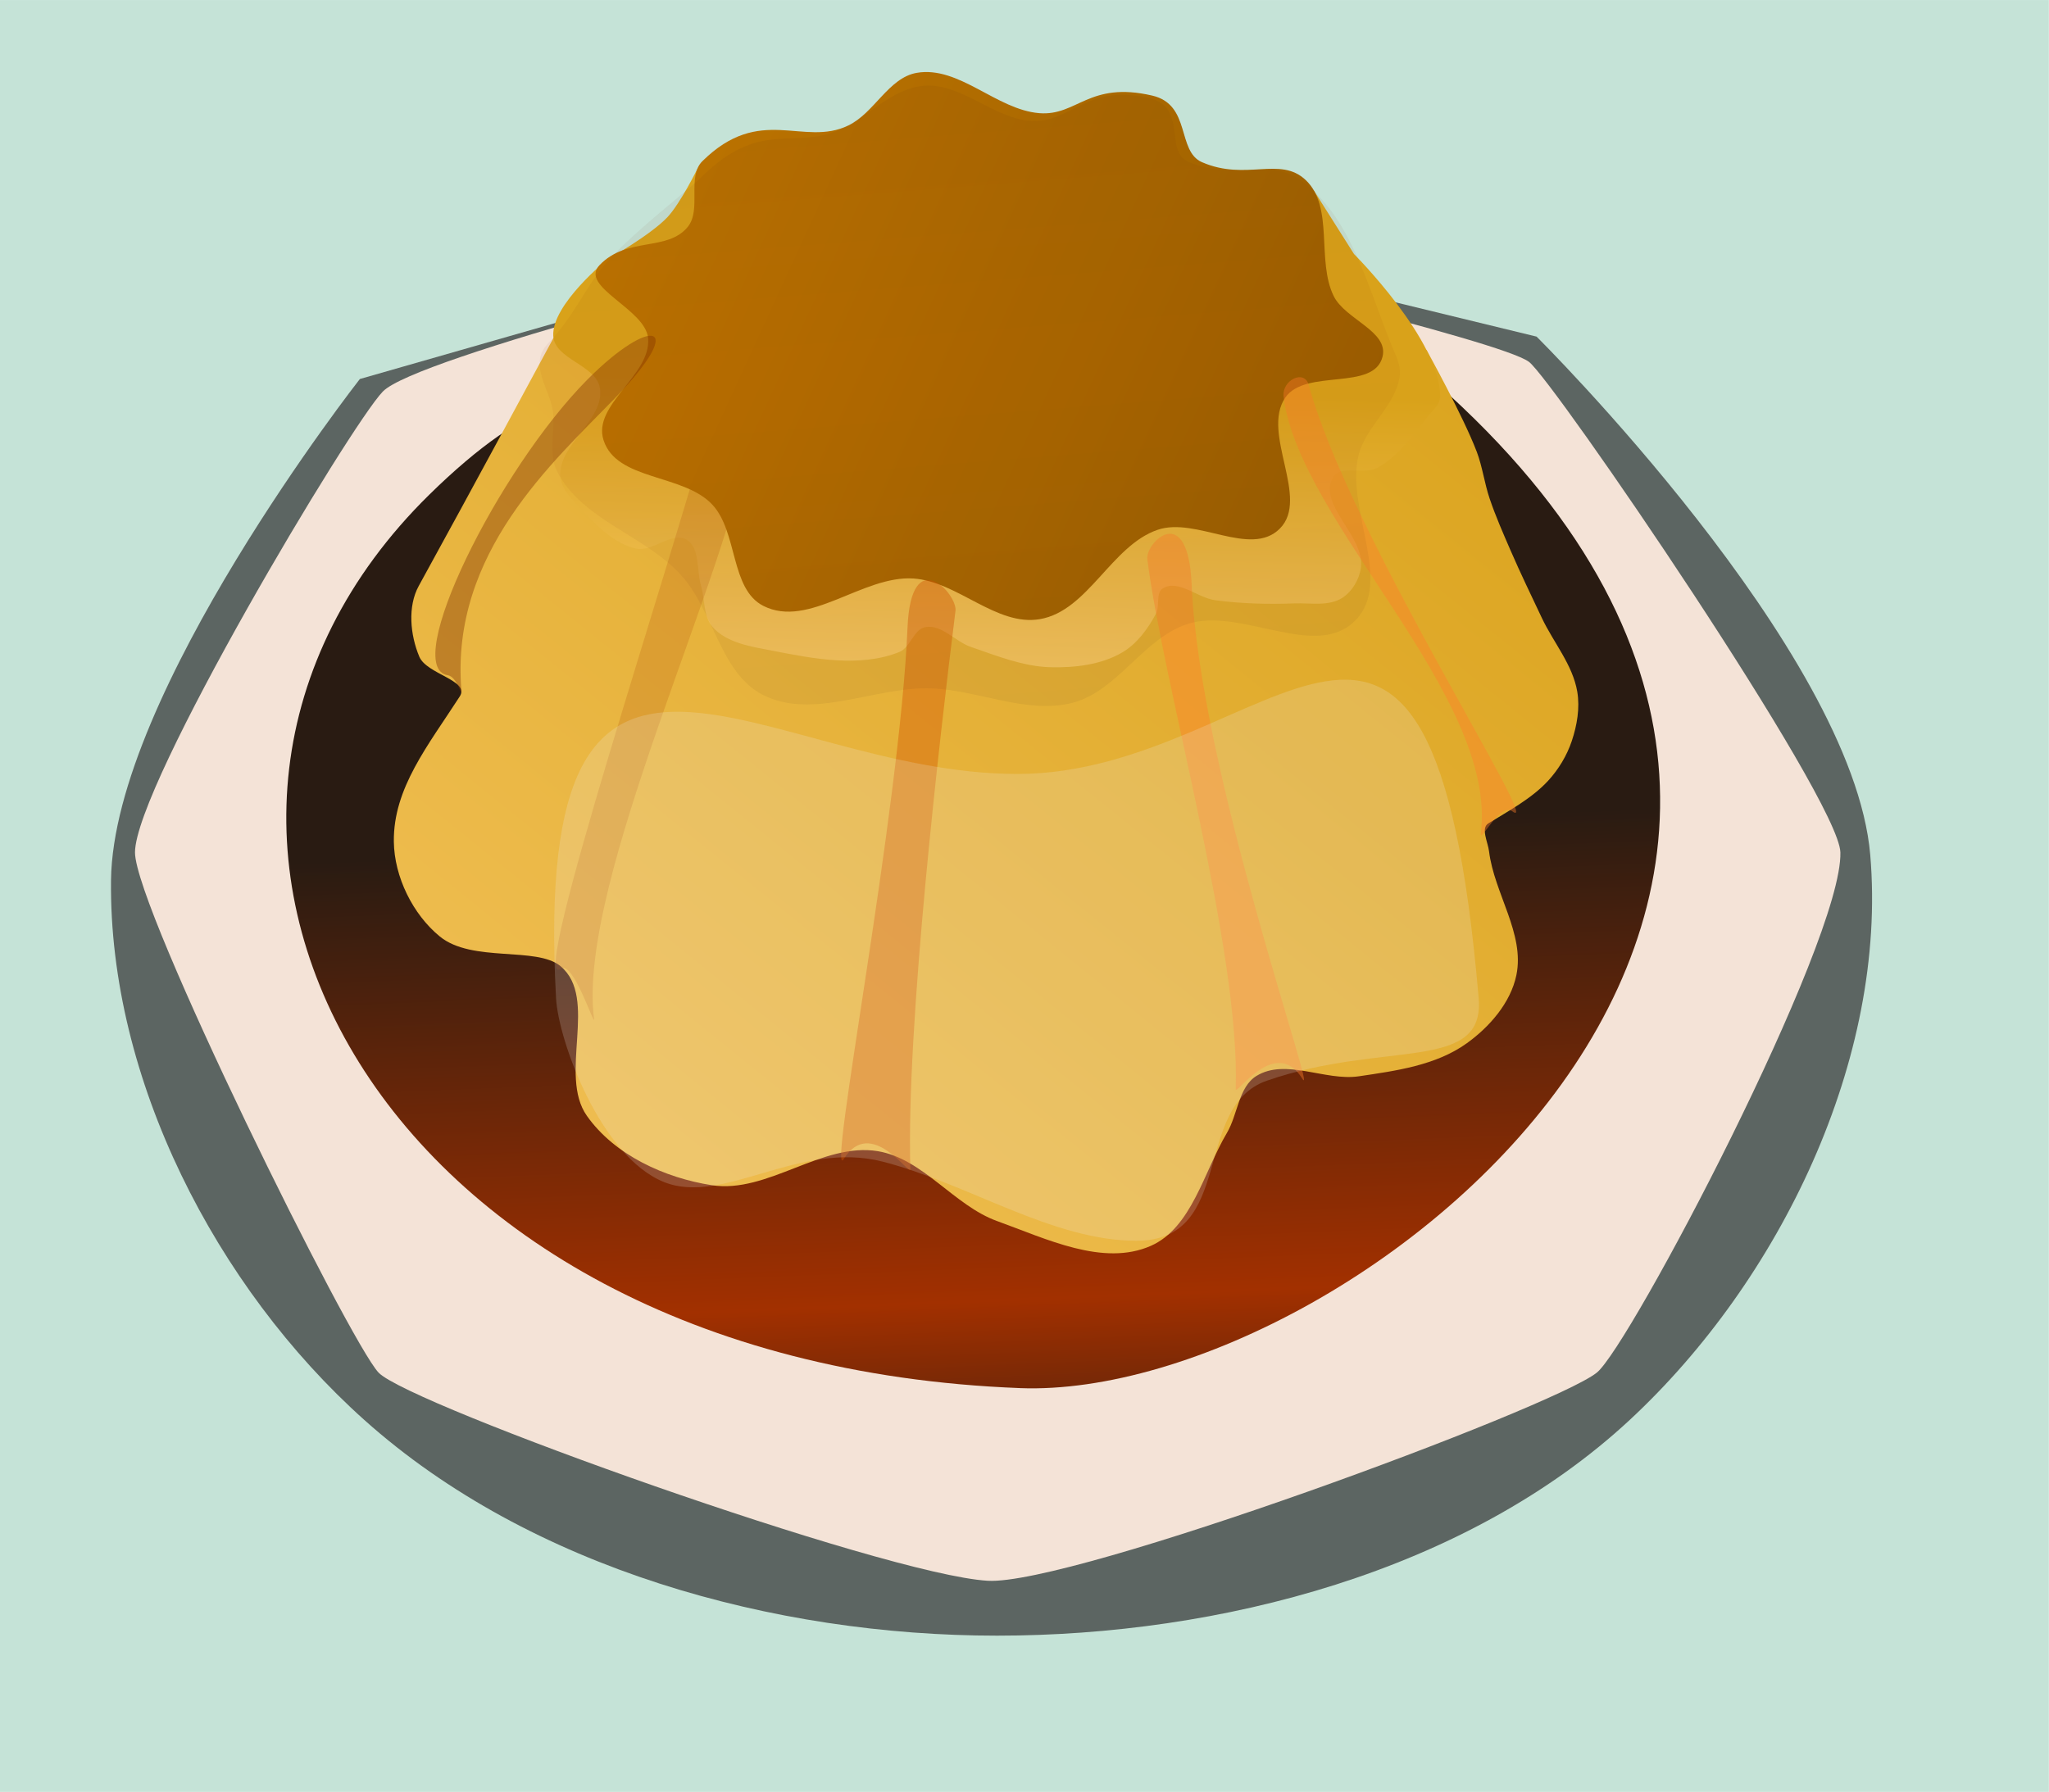
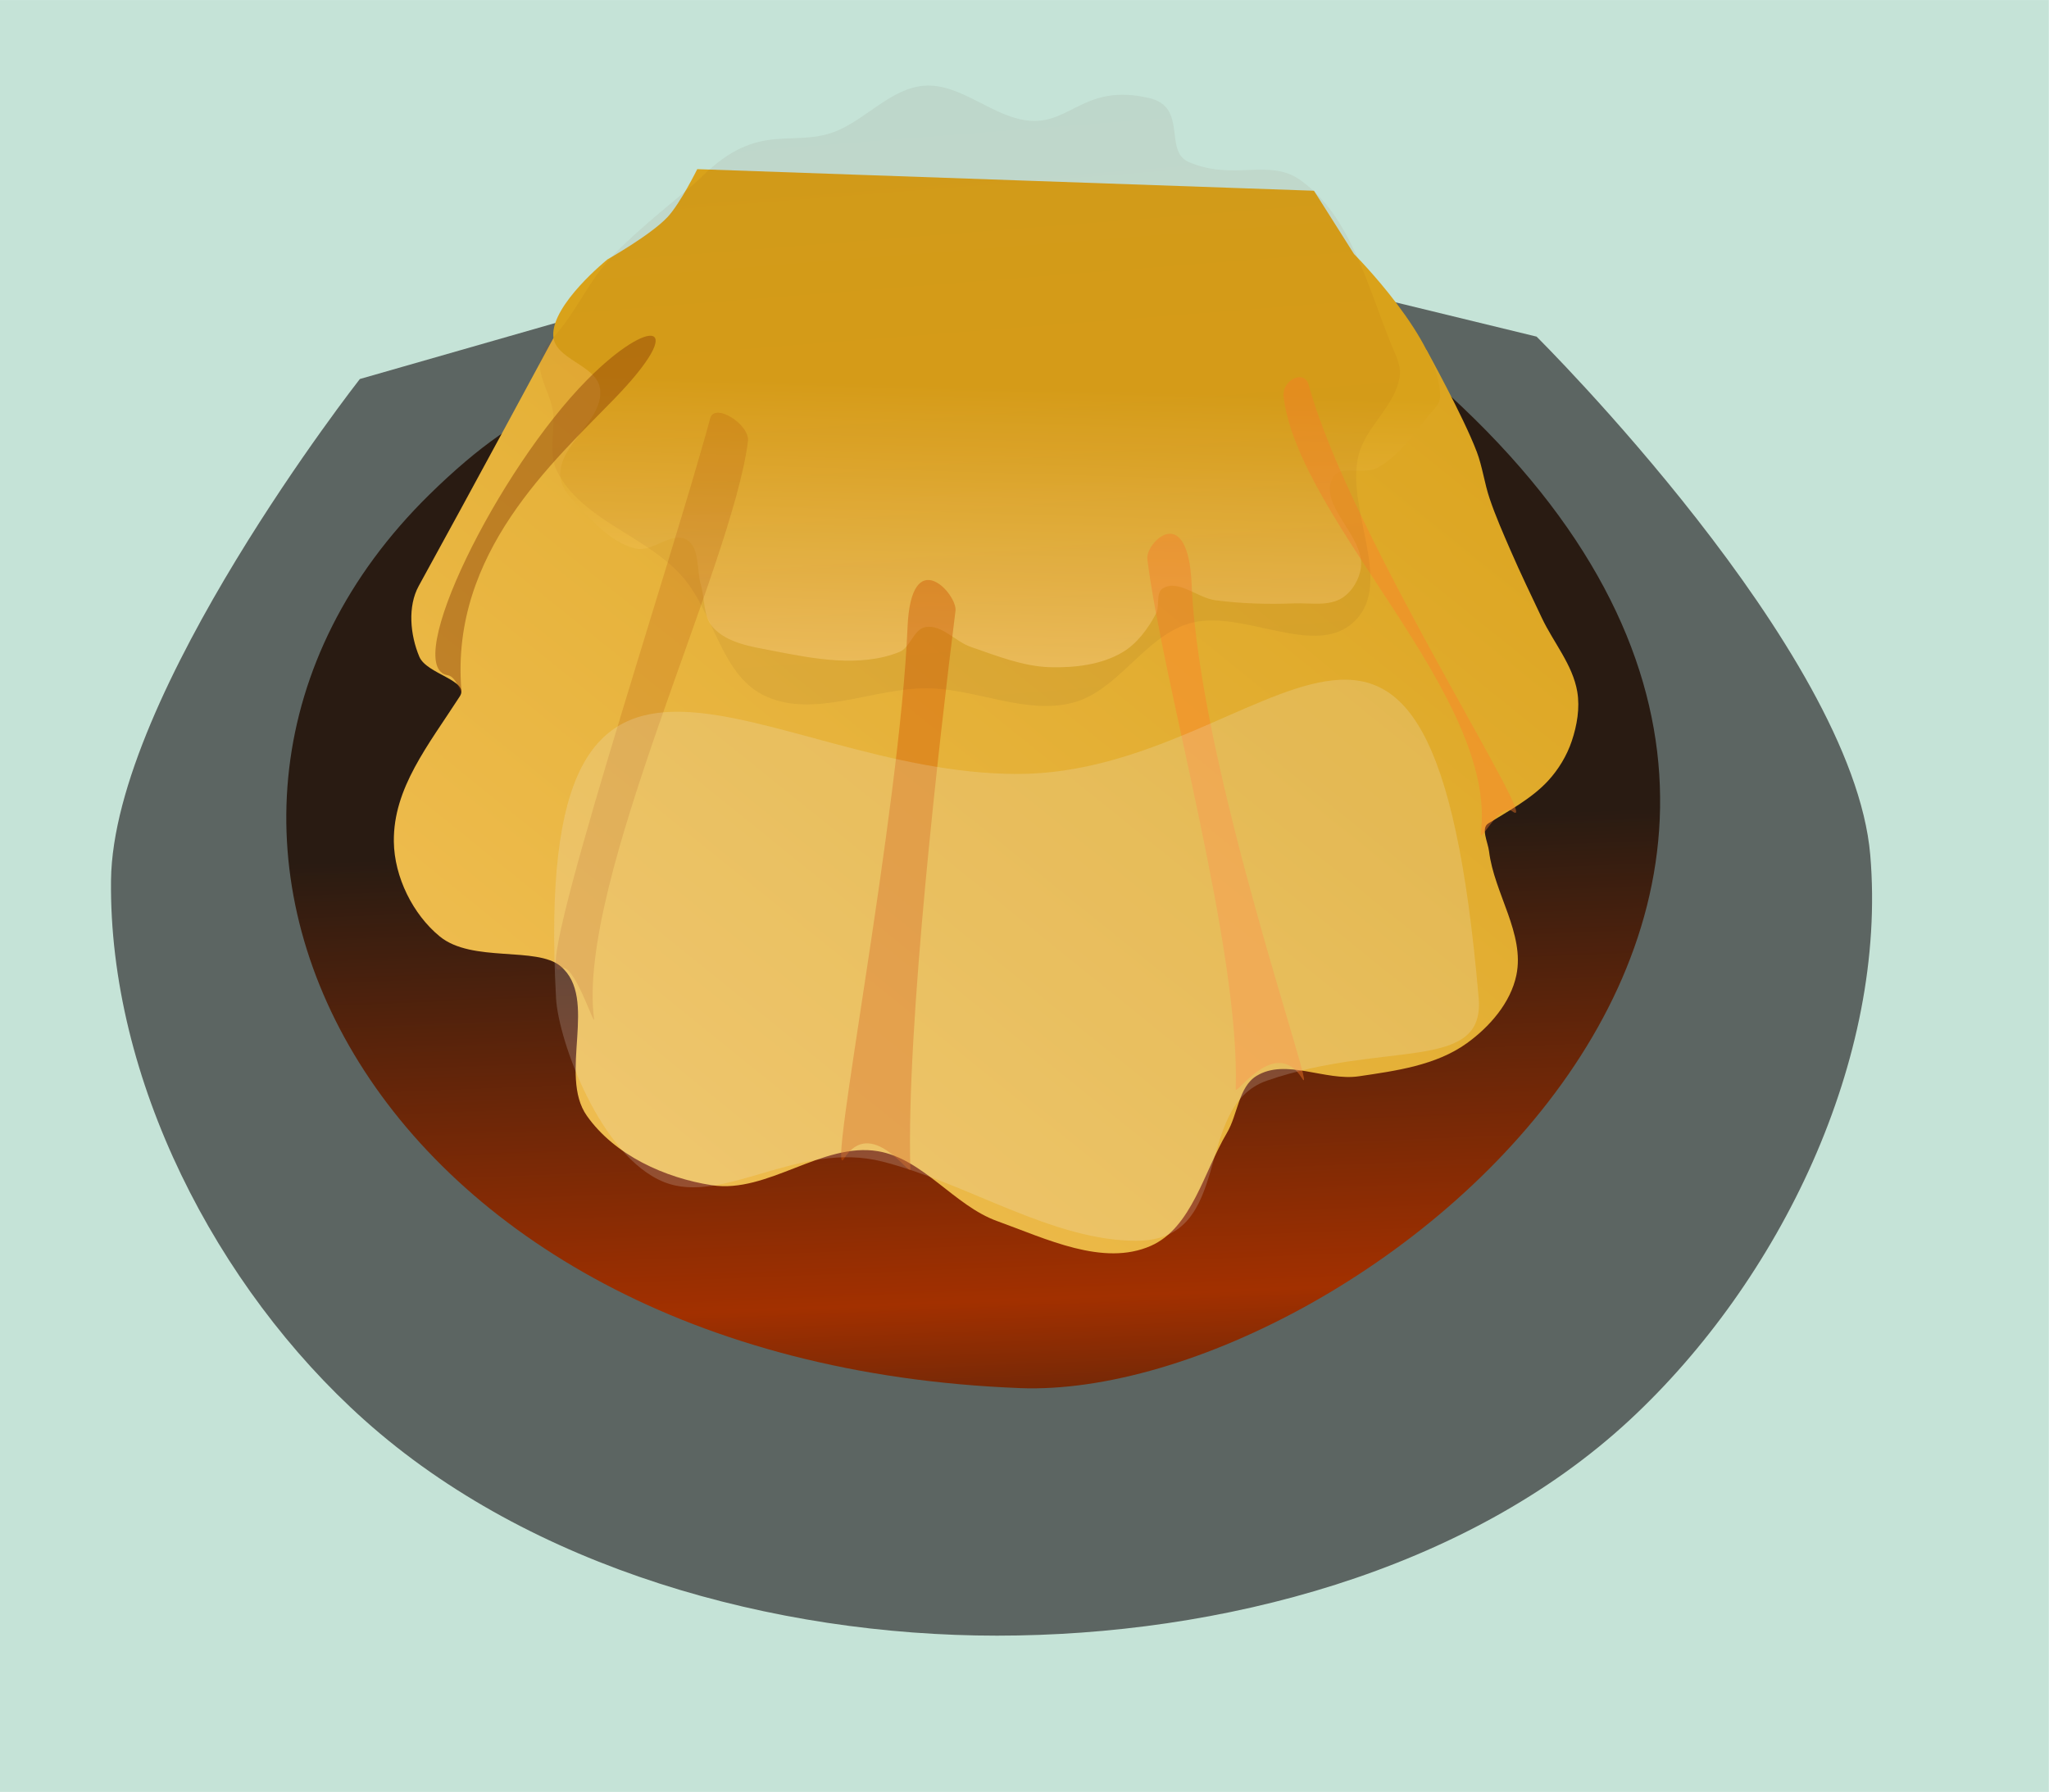
<svg xmlns="http://www.w3.org/2000/svg" version="1.0" viewBox="0 0 378.82 331.45">
  <defs>
    <filter id="m" x="-.373" y="-.091" width="1.746" height="1.182" color-interpolation-filters="sRGB">
      <feGaussianBlur stdDeviation="1.608" />
    </filter>
    <filter id="l" x="-.373" y="-.091" width="1.746" height="1.182" color-interpolation-filters="sRGB">
      <feGaussianBlur stdDeviation="1.608" />
    </filter>
    <filter id="k" x="-.373" y="-.091" width="1.746" height="1.182" color-interpolation-filters="sRGB">
      <feGaussianBlur stdDeviation="1.608" />
    </filter>
    <filter id="i" x="-.373" y="-.091" width="1.746" height="1.182" color-interpolation-filters="sRGB">
      <feGaussianBlur stdDeviation="1.608" />
    </filter>
    <filter id="j" x="-.373" y="-.091" width="1.746" height="1.182" color-interpolation-filters="sRGB">
      <feGaussianBlur stdDeviation="1.608" />
    </filter>
    <filter id="h" x="-.192" y="-.406" width="1.384" height="1.813" color-interpolation-filters="sRGB">
      <feGaussianBlur stdDeviation="8.031" />
    </filter>
    <filter id="g" color-interpolation-filters="sRGB">
      <feGaussianBlur stdDeviation="3.068" />
    </filter>
    <filter id="f" color-interpolation-filters="sRGB">
      <feGaussianBlur stdDeviation="1.875" />
    </filter>
    <linearGradient id="e" x1="416.31" x2="491.39" y1="113.59" y2="108.65" gradientTransform="matrix(-.026 1 -1 -.026 250.8 -329.92)" gradientUnits="userSpaceOnUse">
      <stop stop-color="#291b12" offset="0" />
      <stop stop-color="#a23000" offset=".655" />
      <stop stop-color="#291b12" offset="1" />
    </linearGradient>
    <linearGradient id="d" x1="241.75" x2="105.48" y1="79.179" y2="209.98" gradientTransform="matrix(1.157 0 0 .871 -72.324 -29.804)" gradientUnits="userSpaceOnUse">
      <stop stop-color="#d9a21a" offset="0" />
      <stop stop-color="#f7c764" offset="1" />
    </linearGradient>
    <linearGradient id="c" x1="136.9" x2="135.07" y1="139.19" y2="179.19" gradientTransform="matrix(1.268 0 0 .802 -42.845 -75.614)" gradientUnits="userSpaceOnUse">
      <stop stop-color="#d9a21a" offset="0" />
      <stop stop-color="#f7c764" offset="1" />
    </linearGradient>
    <linearGradient id="b" x1="60.126" x2="154.94" y1="57.279" y2="105.98" gradientTransform="matrix(.965 0 0 1.049 16.497 -54.477)" gradientUnits="userSpaceOnUse">
      <stop stop-color="#c47800" offset="0" />
      <stop stop-color="#985d00" offset="1" />
    </linearGradient>
    <linearGradient id="a" x1="112.97" x2="118.18" y1="40.897" y2="114.96" gradientTransform="matrix(.965 0 0 1.049 18.927 -48.396)" gradientUnits="userSpaceOnUse">
      <stop stop-color="#291b12" offset="0" />
      <stop stop-color="#a23000" offset=".513" />
      <stop stop-color="#291b12" offset="1" />
    </linearGradient>
  </defs>
  <g transform="translate(-24.81 153.88)">
    <g transform="matrix(1.7 0 0 1.748 -10.705 -145.24)">
      <rect transform="translate(25.325 .65)" x="-4.434" y="-5.589" width="222.82" height="189.57" fill="#c5e3d7" fill-rule="evenodd" />
      <path transform="matrix(1.039 0 0 1.037 -.992 -.024)" d="m58.74 33.92 64.906-18.125 58.251 13.803s33.104 31.994 34.926 52.878c1.815 20.802-9.465 43.422-25.164 57.633-17.09 15.47-42.909 22.016-66.238 22.016s-48.862-6.851-66.238-22.016c-15.498-13.52-26.731-34.78-26.501-55.041 0.216-19.032 26.051-51.149 26.051-51.149z" fill="#333" fill-opacity=".712" fill-rule="evenodd" filter="url(#g)" />
-       <path d="m62.531 36.475c3.532-3.557 42.867-13.383 65.315-18.877 22.389 5.788 56.192 13.494 59.321 15.739 2.582 1.853 33.73 46.203 33.872 51.901 0.237 9.456-22.921 52.272-26.495 55.039-4.879 3.778-57.133 22.544-66.238 22.016-11.344-0.658-62.912-18.626-66.238-22.016-3.154-3.214-26.495-49.089-26.495-55.039 1e-6 -7.059 23.386-45.168 26.956-48.763z" fill="#f4e3d7" fill-rule="evenodd" />
      <path d="m131.82 141.91c-71.347-2.67-100.36-59.988-64.254-94.507 43.584-41.669 31.922 56.017 64.644 57.657 29.18 1.47 15.44-92.553 40.13-73.348 70.12 54.548-3.88 111.57-40.52 110.2z" fill="url(#e)" fill-rule="evenodd" />
      <path d="m181.48 42.819c-1.46-3.735-5.443-10.729-5.443-10.729l-94.939-1.302s-9.167 16.544-14.665 26.255c-1.23 2.173-0.931 5.199 0.061 7.49 0.806 1.861 5.523 2.508 4.402 4.198-3.452 5.202-7.244 9.713-7.173 15.365 0.047 3.736 2.072 7.707 4.995 10.033 3.525 2.805 10.534 1.023 13.142 3.152 4.152 3.388-0.291 11.48 2.853 15.82 3.021 4.171 8.499 6.579 13.592 7.346 6.071 0.914 12.003-4.581 18.063-3.598 4.913 0.797 8.274 5.75 12.971 7.395 5.319 1.863 11.522 4.84 16.703 2.621 4.455-1.908 5.756-7.814 8.281-11.952 1.186-1.944 1.26-4.859 3.214-6.028 3.185-1.903 7.458 0.566 11.13 0.039 4.034-0.579 8.375-1.151 11.72-3.479 2.47-1.719 4.787-4.279 5.415-7.221 0.934-4.379-2.414-8.658-2.972-13.101-0.123-0.977-0.921-2.445-0.078-2.954 2.075-1.255 4.698-2.599 6.511-4.521 1.126-1.194 2.034-2.65 2.567-4.202 0.568-1.652 0.894-3.486 0.595-5.207-0.498-2.862-2.59-5.202-3.858-7.816-1.149-2.37-2.327-4.727-3.398-7.133-0.806-1.809-1.626-3.618-2.276-5.488-0.567-1.631-0.783-3.376-1.411-4.983z" fill="url(#d)" />
      <path d="m86.958 22.499s-6.083 4.761-5.897 8.093c0.14 2.502 4.693 3.068 5.077 5.544 0.525 3.379-4.545 5.898-4.308 9.309 0.094 1.354 1.266 2.443 2.206 3.423 1.692 1.763 3.611 3.675 5.992 4.222 1.835 0.421 3.969-1.898 5.573-0.913 1.429 0.877 1.036 3.189 1.521 4.793 0.444 1.469 0.234 3.293 1.271 4.424 1.579 1.723 4.25 2.076 6.545 2.513 4.505 0.857 9.48 1.786 13.756 0.13 1.204-0.466 1.566-2.412 2.837-2.635 1.764-0.31 3.248 1.531 4.947 2.097 2.828 0.943 5.7 2.082 8.68 2.147 2.649 0.058 5.492-0.255 7.791-1.571 1.588-0.909 2.781-2.486 3.658-4.092 0.445-0.814-0.051-2.203 0.743-2.681 1.669-1.005 3.775 1.008 5.707 1.256 2.843 0.365 5.729 0.438 8.593 0.332 1.754-0.065 3.748 0.344 5.232-0.592 1.074-0.678 1.861-1.973 2.017-3.233 0.408-3.292-4.7-6.599-3.044-9.473 0.828-1.437 3.405-0.267 4.862-1.059 2.229-1.211 3.809-3.386 5.405-5.358 0.54-0.667 1.384-1.307 1.39-2.165 0.044-5.918-9.369-15.08-9.369-15.08l-4.351-6.693-67.072-2.286s-1.848 3.643-3.248 5.088c-1.831 1.891-6.515 4.46-6.515 4.46z" fill="url(#c)" />
      <path d="m98.13 39.308c0.475-1.707 4.33 0.67 4.104 2.427-1.704 13.274-18.636 46.59-16.744 61.076 0.162 1.24-2.262-6.279-3.631-5.266-3.595 2.661 11.89-42.506 16.271-58.237z" fill="#a40" fill-opacity=".19" filter="url(#m)" />
-       <path d="m95.69 19.054c-2.232 2.662-6.596 0.994-9.6 4.056-2.249 2.293 5.013 4.625 5.286 7.736 0.344 3.917-6.059 7.007-4.856 10.751 1.396 4.345 8.699 3.556 11.848 6.858 2.771 2.905 1.935 8.919 5.534 10.698 4.954 2.448 10.808-3.245 16.323-2.894 4.798 0.305 9.027 5.096 13.768 4.297 5.224-0.88 7.758-7.766 12.782-9.446 4.201-1.405 10.103 2.96 13.289-0.118 3.327-3.214-2.057-10.08 0.602-13.866 2.192-3.12 9.66-0.643 10.583-4.342 0.672-2.693-4.066-3.931-5.316-6.409-1.895-3.757 0.058-9.394-3.027-12.256-2.799-2.596-6.466 0.135-11.293-1.903-2.766-1.168-1.16-6.087-5.416-7.047-6.91-1.559-8.16 2.19-12.291 1.859-4.647-0.372-8.721-5.037-13.318-4.264-3.051 0.513-4.626 4.252-7.428 5.565-4.927 2.309-9.582-2.275-15.882 3.777-1.714 1.646-0.062 5.129-1.589 6.95z" fill="url(#b)" />
      <path d="m119.59 61.407c0.391-8.948 5.439-3.488 5.213-1.73-1.704 13.274-5.384 44.062-4.907 59.096 0.026 0.831-4.295-5.69-7.234-1.109-1.913 2.982 6.064-36.492 6.929-56.257z" fill="#d45500" fill-opacity=".412" filter="url(#l)" />
      <path transform="matrix(-1 0 0 1 567.14 130.52)" d="m416.65-73.596c0.391-8.948 5.047-4.468 4.821-2.71-1.704 13.274-10.087 41.025-9.611 56.059 0.026 0.831-4.295-5.69-7.234-1.109-1.913 2.982 11.159-32.475 12.024-52.24z" fill="#ff7f2a" fill-opacity=".412" filter="url(#k)" />
      <path transform="matrix(-1 0 0 1 611.82 117.19)" d="m448.6-81.401c0.475-1.707 2.958-0.506 2.733 1.251-1.704 13.274-23.34 31.696-21.447 46.182 0.162 1.24-2.066-3.34-3.435-2.326-3.595 2.661 17.769-29.376 22.15-45.107z" fill="#ff7f2a" fill-opacity=".412" filter="url(#i)" />
      <path d="m84.784 35.202c6.845-6.708 11.122-6.2 2.929 2.035-6.6 6.634-17.857 16.312-16.646 30.798 0.104 1.246-0.344-1.368-1.476-1.542-5.164-0.795 5.434-21.726 15.193-31.291z" fill="#803300" fill-opacity=".413" filter="url(#j)" />
      <path d="m181.7 100.65c0.7 7.937-10.274 4.435-23.025 8.735-8.207 2.767-3.359 16.938-14.209 16.938-9.139 0-18.33-6.071-27.595-8.375-9.104-2.264-17.315 4.684-23.772 2.161-6.896-2.695-11.484-14.933-11.736-19.458-2.744-49.155 22.461-23.713 50.169-23.713 27.707 0 45.073-34.065 50.169 23.713z" fill="#ececec" fill-opacity=".19" fill-rule="evenodd" filter="url(#h)" />
      <path d="m87.035 22.641c-2.48 2.676-3.548 5.705-6.552 8.767-2.249 2.293 0.394 4.971 0.574 7.458 0.146 2.012-0.517 4.247 0.41 6.039 2.669 5.161 9.554 6.76 13.511 11.015 3.503 3.767 4.253 10.348 8.86 12.638 5.456 2.711 12.174-0.864 18.263-0.677 5.166 0.159 10.416 2.778 15.431 1.525 4.861-1.214 7.726-6.834 12.505-8.337 5.813-1.829 13.975 3.92 18.278-0.395 4.112-4.124-1.127-11.829 0.325-17.469 0.799-3.102 4.154-5.313 4.486-8.499 0.111-1.063-0.468-2.098-0.882-3.083-2.601-6.193-4.43-13.701-9.956-17.521-3.365-2.326-7.298 0.135-12.124-1.903-2.766-1.168-0.052-5.81-4.308-6.77-6.91-1.559-8.497 2.68-12.845 2.413-4.07-0.25-7.591-4.035-11.655-3.71-3.487 0.279-6.137 3.392-9.368 4.734-4.79 1.99-8.473-1.166-14.773 4.886-1.714 1.646-7.119 5.585-10.181 8.89z" fill="url(#a)" filter="url(#f)" opacity=".253" />
    </g>
  </g>
</svg>